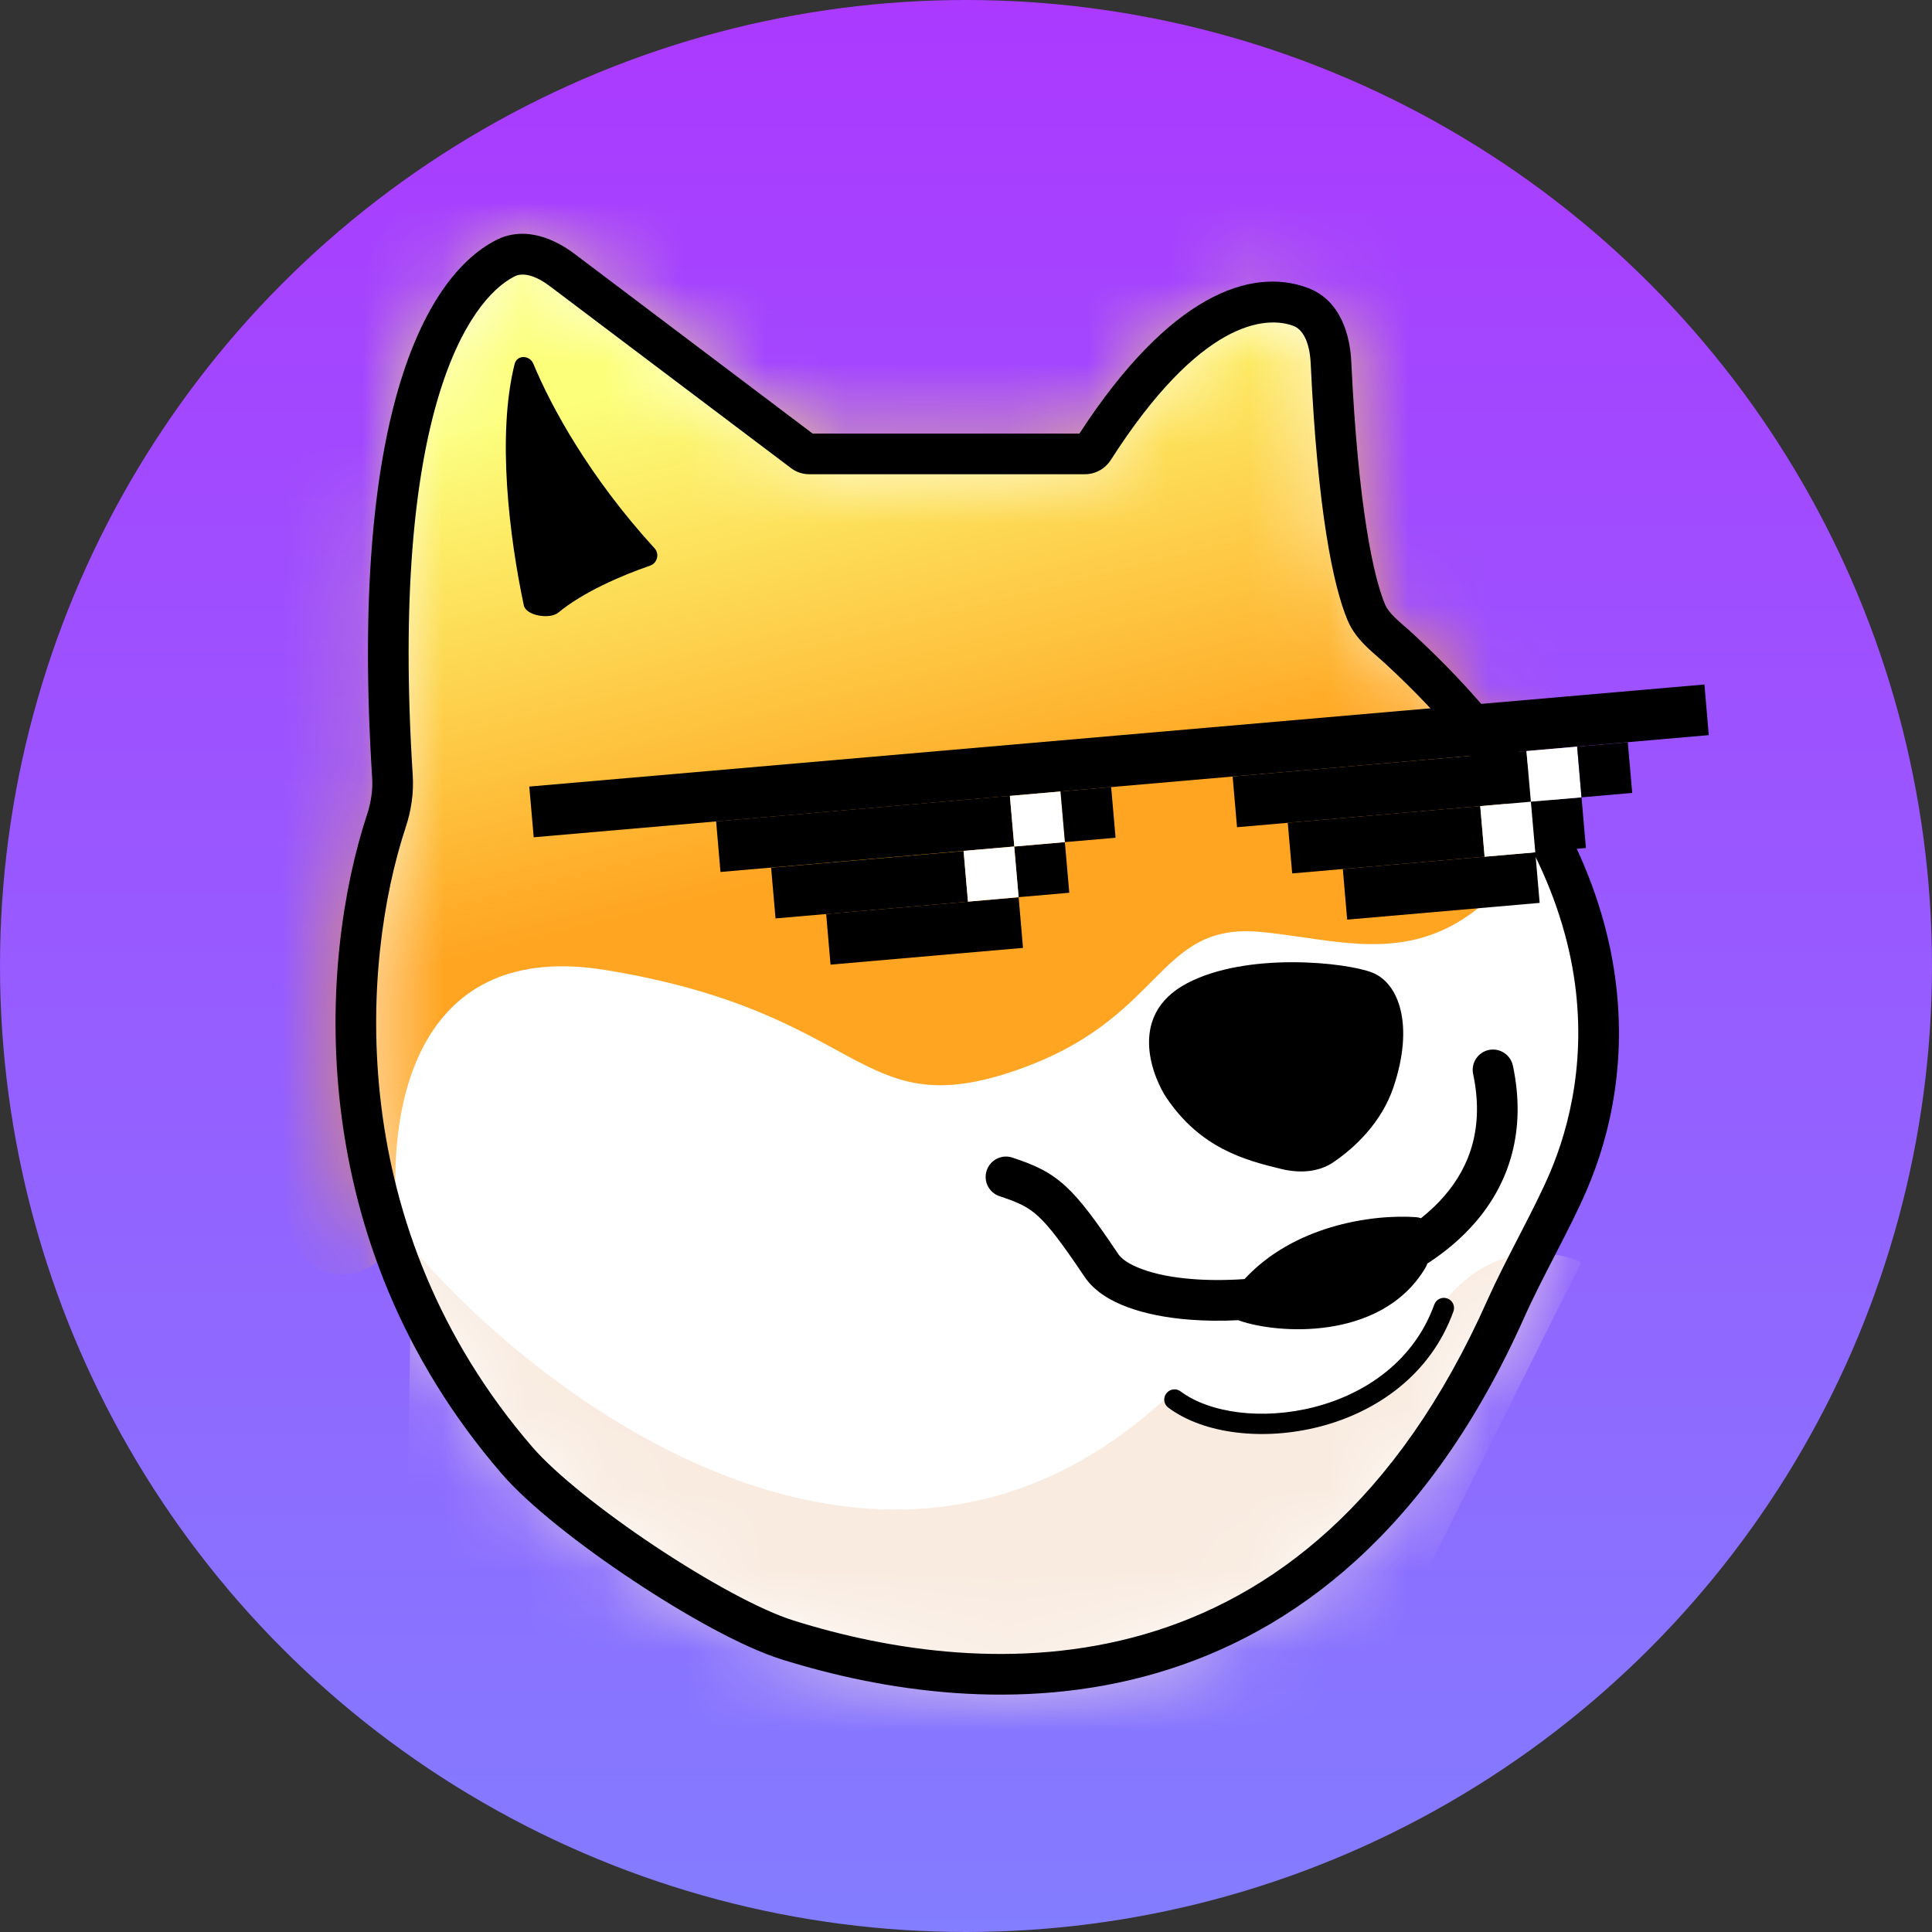
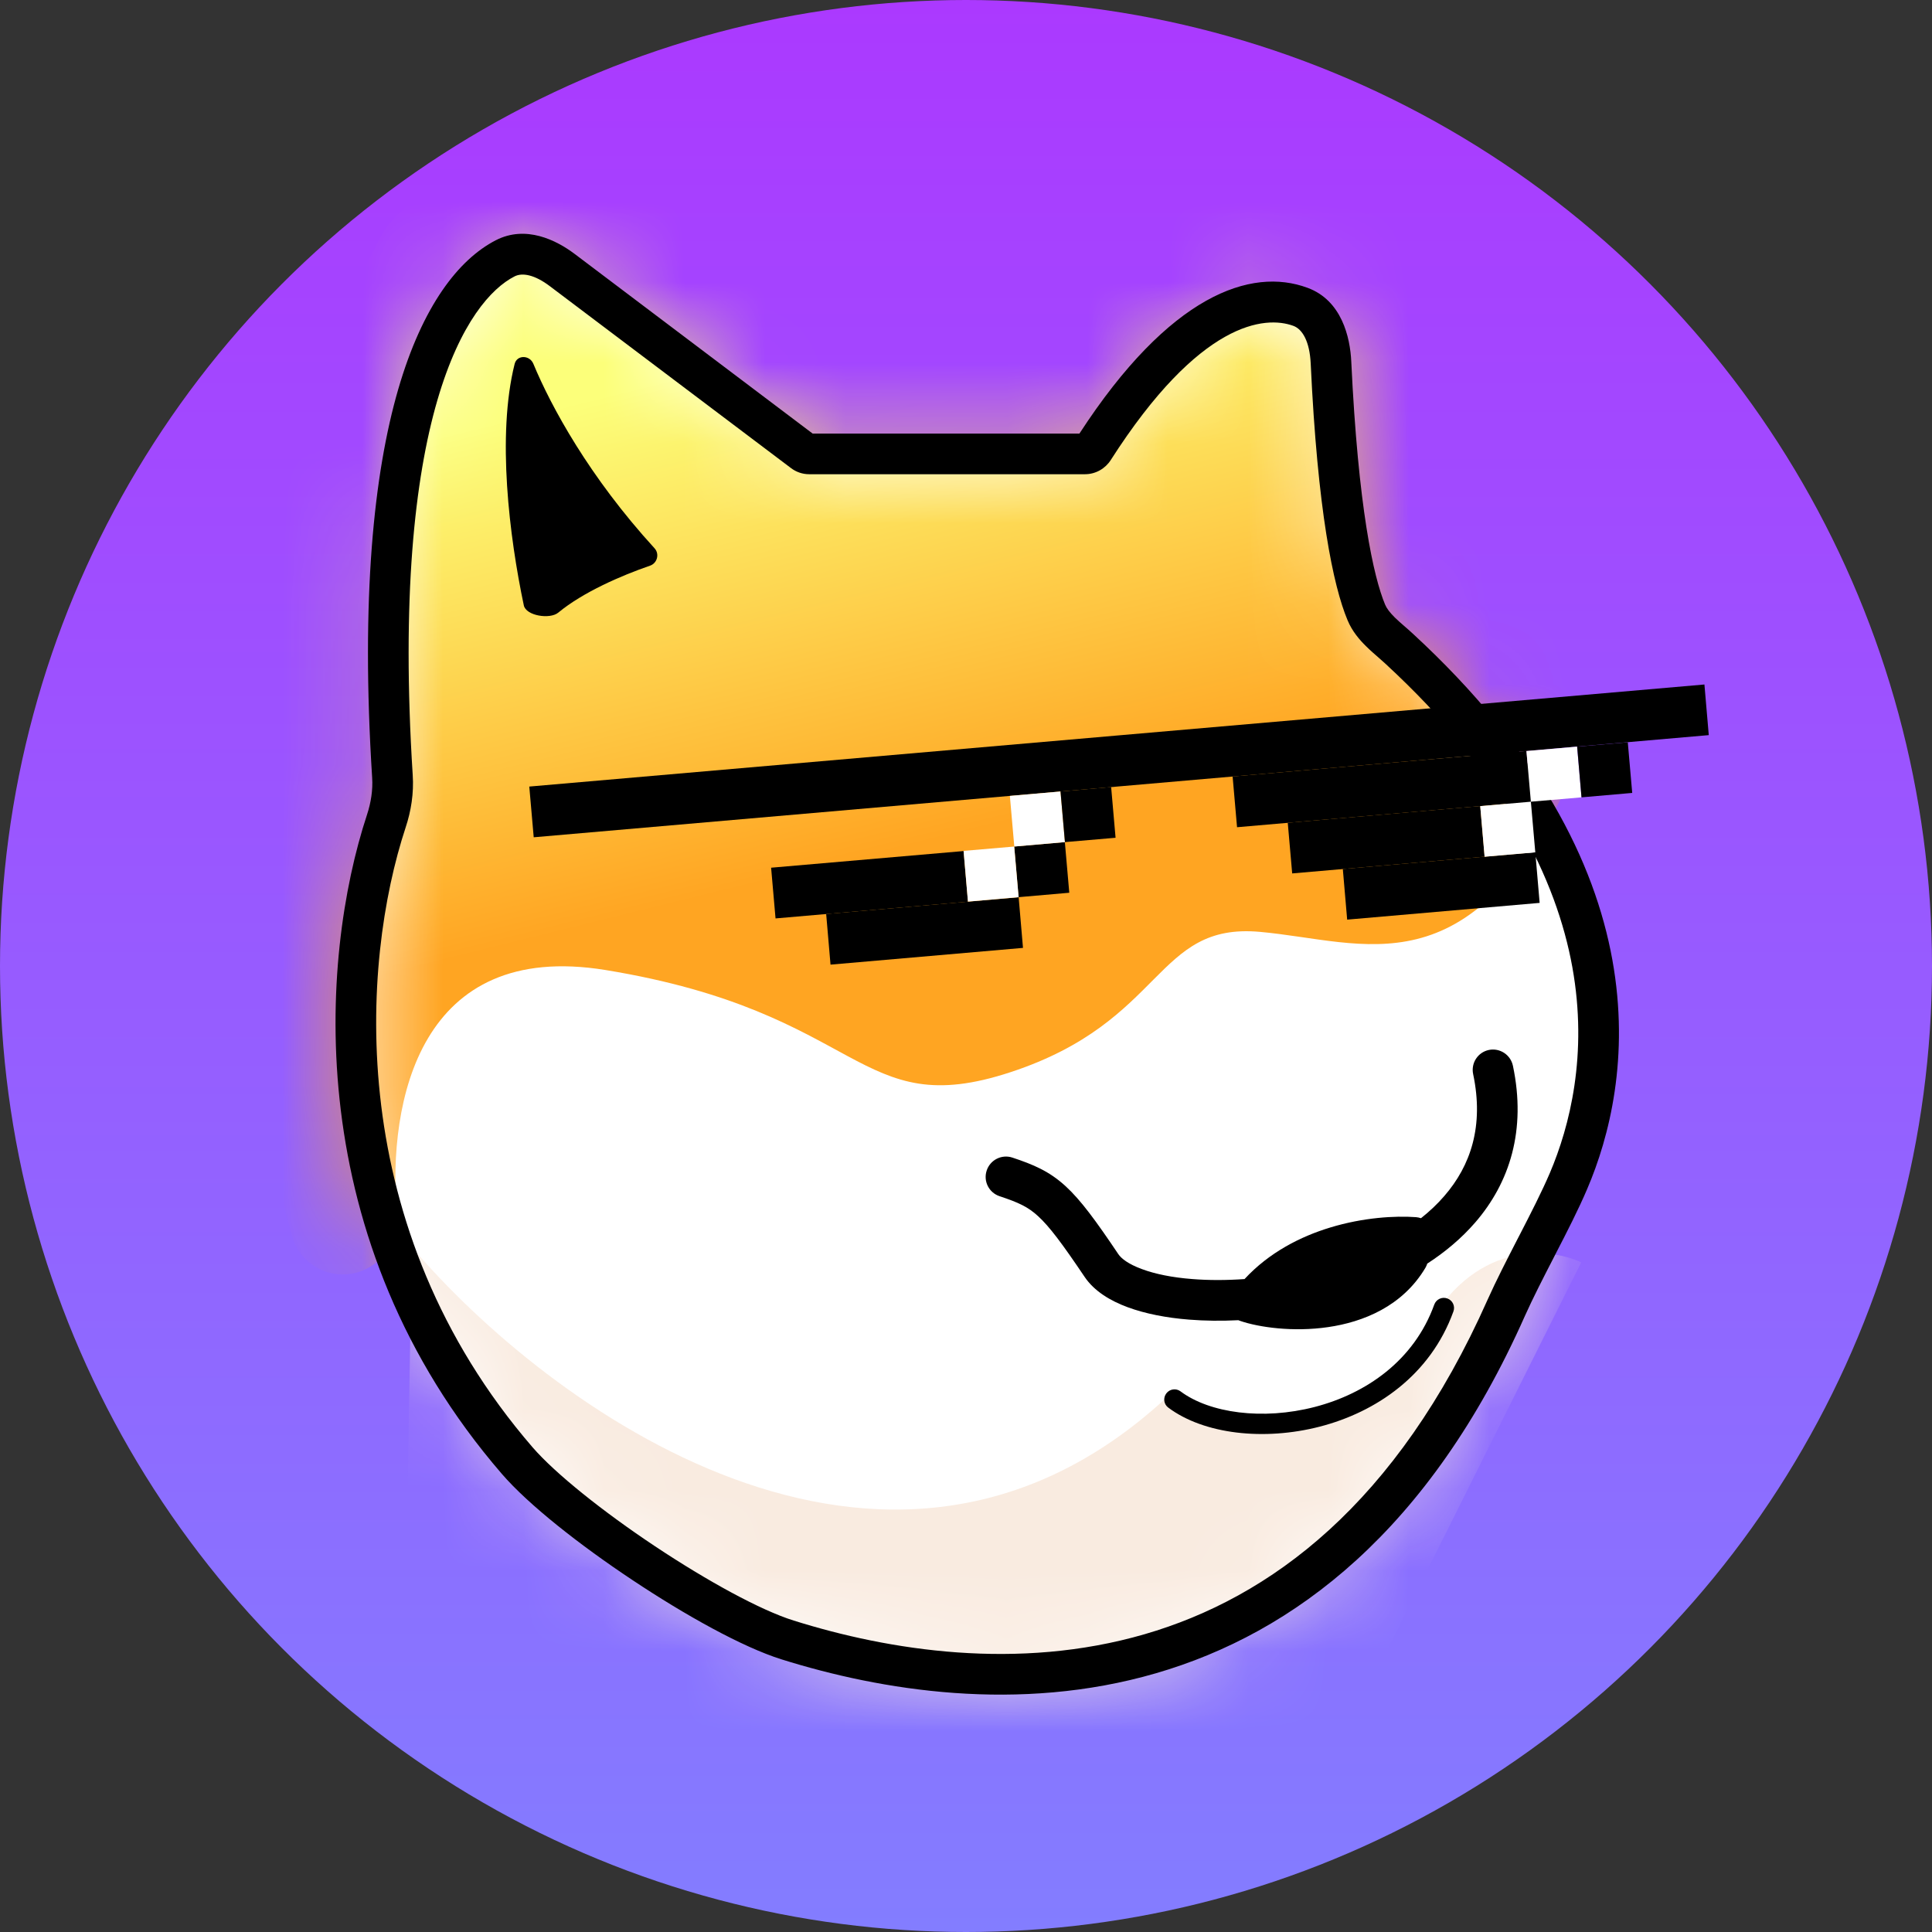
<svg xmlns="http://www.w3.org/2000/svg" width="24" height="24" viewBox="0 0 24 24" fill="none">
  <rect x="0" y="0" width="24" height="24" fill="#333333" stroke="none" />
  <circle cx="12" cy="12" r="12" fill="url(#paint0_linear_2070_1743)" />
  <path d="M7.016 3.356L9.704 5.384C9.923 5.549 10.19 5.639 10.464 5.639H12.882C13.316 5.639 13.712 5.411 13.973 5.064C14.931 3.788 15.712 3.637 16.186 3.812C16.454 3.912 16.551 4.217 16.565 4.504C16.65 6.323 16.842 7.223 17.004 7.608C17.081 7.793 17.261 7.92 17.409 8.056C20.483 10.891 20.038 13.449 19.516 14.671C19.307 15.158 18.957 15.763 18.742 16.247C16.431 21.447 12.235 21.132 9.814 20.372C8.917 20.091 7.07 18.856 6.456 18.144C4.021 15.326 4.258 11.933 4.83 10.201C4.889 10.022 4.918 9.833 4.906 9.646C4.624 5.205 5.56 3.593 6.307 3.209C6.54 3.089 6.807 3.198 7.016 3.356Z" fill="white" />
  <mask id="mask0_2070_1743" style="mask-type:alpha" maskUnits="userSpaceOnUse" x="4" y="3" width="16" height="18">
    <path d="M6.986 3.356L9.977 5.613C9.999 5.63 10.025 5.639 10.053 5.639H13.479C13.522 5.639 13.563 5.615 13.586 5.579C14.707 3.829 15.624 3.616 16.155 3.812C16.424 3.912 16.521 4.217 16.535 4.504C16.62 6.323 16.812 7.223 16.973 7.608C17.051 7.793 17.231 7.92 17.378 8.056C20.453 10.891 20.008 13.449 19.485 14.671C19.277 15.158 18.927 15.763 18.712 16.247C16.401 21.447 12.205 21.132 9.784 20.372C8.887 20.091 7.04 18.856 6.425 18.144C3.991 15.326 4.228 11.933 4.8 10.201C4.859 10.022 4.888 9.833 4.876 9.646C4.593 5.205 5.529 3.593 6.276 3.209C6.51 3.089 6.777 3.198 6.986 3.356Z" fill="url(#paint1_linear_2070_1743)" />
  </mask>
  <g mask="url(#mask0_2070_1743)">
    <path d="M7.522 12.05C5.211 11.673 4.819 13.681 4.927 15.061C4.949 15.336 4.824 15.607 4.585 15.744C4.212 15.958 3.738 15.762 3.626 15.347C2.924 12.733 1.845 8.702 1.84 8.608C1.834 8.515 3.581 5.143 4.714 2.971C4.928 2.56 5.35 2.301 5.813 2.294L16.484 2.132C16.886 2.126 17.27 2.31 17.498 2.642C18.739 4.448 20.447 7.722 19.521 9.659C18.242 12.336 16.964 11.695 15.652 11.576C14.34 11.458 14.477 12.686 12.556 13.318C10.635 13.951 10.751 12.578 7.522 12.05Z" fill="url(#paint2_linear_2070_1743)" />
  </g>
  <mask id="mask1_2070_1743" style="mask-type:alpha" maskUnits="userSpaceOnUse" x="4" y="3" width="16" height="18">
    <path d="M7.016 3.356L9.704 5.384C9.923 5.549 10.19 5.639 10.464 5.639H12.882C13.316 5.639 13.712 5.411 13.973 5.064C14.931 3.788 15.712 3.637 16.186 3.812C16.454 3.912 16.551 4.217 16.565 4.504C16.65 6.323 16.842 7.223 17.004 7.608C17.081 7.793 17.261 7.92 17.409 8.056C20.483 10.891 20.038 13.449 19.516 14.671C19.307 15.158 18.957 15.763 18.742 16.247C16.431 21.447 12.235 21.132 9.814 20.372C8.917 20.091 7.07 18.856 6.456 18.144C4.021 15.326 4.258 11.933 4.83 10.201C4.889 10.022 4.918 9.833 4.906 9.646C4.624 5.205 5.56 3.593 6.307 3.209C6.54 3.089 6.807 3.198 7.016 3.356Z" fill="white" />
  </mask>
  <g mask="url(#mask1_2070_1743)">
    <path d="M14.463 17.387C10.977 20.57 6.779 17.45 5.116 15.492L4.989 22.755L16.737 21.492L19.642 15.682C19.242 15.492 18.29 15.404 17.684 16.566C16.926 18.018 15.347 17.576 14.463 17.387Z" fill="#F9EBE0" />
  </g>
  <path fill-rule="evenodd" clip-rule="evenodd" d="M6.16 2.984C6.532 2.793 6.911 2.983 7.138 3.154L10.095 5.386H13.409C14.529 3.663 15.539 3.315 16.242 3.575C16.667 3.731 16.772 4.189 16.786 4.491C16.872 6.308 17.063 7.169 17.206 7.51C17.226 7.558 17.264 7.608 17.326 7.67C17.368 7.711 17.403 7.741 17.442 7.775C17.473 7.802 17.507 7.831 17.549 7.87C19.12 9.318 19.81 10.714 20.029 11.922C20.247 13.129 19.993 14.124 19.717 14.769C19.609 15.023 19.465 15.304 19.325 15.575L19.303 15.618C19.169 15.878 19.041 16.128 18.942 16.349C17.76 19.009 16.079 20.287 14.359 20.786C12.652 21.282 10.943 21 9.708 20.613C9.223 20.461 8.513 20.065 7.858 19.629C7.203 19.194 6.564 18.692 6.234 18.309C3.723 15.403 3.97 11.908 4.559 10.121C4.609 9.969 4.633 9.812 4.623 9.661C4.481 7.424 4.644 5.879 4.947 4.835C5.249 3.796 5.699 3.221 6.16 2.984ZM6.833 3.557C6.641 3.411 6.487 3.384 6.391 3.434C6.105 3.58 5.715 4.003 5.432 4.976C5.151 5.944 4.987 7.425 5.127 9.629C5.142 9.853 5.107 10.074 5.039 10.279C4.486 11.957 4.257 15.248 6.616 17.979C6.9 18.307 7.492 18.779 8.138 19.209C8.785 19.639 9.446 20.002 9.859 20.131C11.044 20.503 12.644 20.758 14.218 20.301C15.78 19.848 17.352 18.683 18.48 16.144C18.585 15.909 18.72 15.647 18.851 15.392C18.86 15.376 18.868 15.36 18.876 15.344C19.017 15.07 19.153 14.805 19.253 14.571C19.499 13.994 19.728 13.099 19.532 12.013C19.335 10.928 18.71 9.628 17.207 8.242C17.188 8.225 17.163 8.202 17.134 8.177C17.081 8.131 17.018 8.076 16.972 8.03C16.888 7.948 16.797 7.842 16.74 7.705C16.56 7.276 16.367 6.337 16.282 4.515C16.269 4.244 16.181 4.09 16.067 4.048C15.716 3.919 14.905 3.986 13.798 5.715C13.731 5.82 13.612 5.891 13.478 5.891H10.052C9.968 5.891 9.889 5.863 9.825 5.814L6.833 3.557Z" fill="black" />
  <path d="M6.575 9.771L21.173 8.503L21.227 9.132L6.63 10.401L6.575 9.771Z" fill="black" />
-   <path d="M8.896 10.203L12.545 9.886L12.6 10.515L8.95 10.832L8.896 10.203Z" fill="black" />
  <path d="M15.312 9.646L18.962 9.329L19.017 9.959L15.367 10.276L15.312 9.646Z" fill="black" />
  <path d="M9.579 10.779L11.97 10.572L12.025 11.201L9.634 11.409L9.579 10.779Z" fill="black" />
  <path d="M15.997 10.221L18.388 10.013L18.443 10.642L16.052 10.85L15.997 10.221Z" fill="black" />
  <path d="M10.263 11.354L12.654 11.146L12.708 11.775L10.317 11.983L10.263 11.354Z" fill="black" />
  <path d="M16.681 10.795L19.072 10.587L19.126 11.216L16.735 11.424L16.681 10.795Z" fill="black" />
  <path d="M12.599 10.516L13.228 10.461L13.283 11.09L12.653 11.145L12.599 10.516Z" fill="black" />
-   <path d="M19.017 9.959L19.646 9.904L19.701 10.534L19.071 10.588L19.017 9.959Z" fill="black" />
  <path d="M11.97 10.57L12.599 10.516L12.654 11.145L12.024 11.2L11.97 10.57Z" fill="white" />
  <path d="M18.388 10.014L19.017 9.959L19.072 10.588L18.442 10.643L18.388 10.014Z" fill="white" />
  <path d="M12.545 9.887L13.174 9.832L13.229 10.461L12.6 10.516L12.545 9.887Z" fill="white" />
  <path d="M18.962 9.33L19.591 9.275L19.646 9.905L19.017 9.959L18.962 9.33Z" fill="white" />
  <path d="M13.174 9.832L13.803 9.777L13.858 10.407L13.229 10.461L13.174 9.832Z" fill="black" />
  <path d="M19.592 9.275L20.221 9.221L20.276 9.85L19.646 9.905L19.592 9.275Z" fill="black" />
  <path d="M8.131 6.811C7.321 5.925 6.846 5.051 6.625 4.518C6.579 4.409 6.422 4.406 6.393 4.521C6.17 5.411 6.328 6.671 6.507 7.52C6.534 7.65 6.831 7.696 6.934 7.611C7.242 7.356 7.72 7.149 8.075 7.027C8.165 6.996 8.195 6.881 8.131 6.811Z" fill="black" />
  <path fill-rule="evenodd" clip-rule="evenodd" d="M17.979 16.13C18.045 16.153 18.079 16.226 18.055 16.291C17.769 17.084 17.093 17.542 16.395 17.722C15.702 17.901 14.956 17.817 14.513 17.486C14.457 17.445 14.446 17.366 14.488 17.31C14.53 17.254 14.609 17.242 14.665 17.284C15.026 17.554 15.685 17.645 16.331 17.478C16.972 17.312 17.567 16.9 17.817 16.206C17.841 16.14 17.913 16.106 17.979 16.13Z" fill="black" />
-   <path d="M14.751 12.212C13.963 12.624 14.358 13.441 14.489 13.635C14.91 14.258 15.447 14.409 15.923 14.523C16.142 14.575 16.377 14.564 16.563 14.438C16.836 14.253 17.163 13.941 17.31 13.506C17.572 12.729 17.375 12.212 17.047 12.082C16.719 11.953 15.494 11.824 14.751 12.212Z" fill="black" />
  <path fill-rule="evenodd" clip-rule="evenodd" d="M18.495 13.043C18.631 13.015 18.765 13.102 18.794 13.239C18.963 14.04 18.753 14.693 18.324 15.188C18.154 15.384 17.952 15.553 17.73 15.697C17.724 15.715 17.717 15.732 17.707 15.749C17.422 16.228 16.933 16.423 16.497 16.486C16.065 16.549 15.639 16.489 15.404 16.408C15.397 16.406 15.39 16.403 15.383 16.4C15.171 16.411 14.966 16.408 14.774 16.393C14.491 16.371 14.229 16.32 14.009 16.239C13.795 16.16 13.594 16.041 13.473 15.861C13.192 15.444 13.035 15.235 12.896 15.108C12.77 14.992 12.653 14.938 12.418 14.86C12.285 14.816 12.213 14.674 12.257 14.541C12.3 14.409 12.443 14.336 12.576 14.38C12.835 14.466 13.033 14.548 13.237 14.735C13.428 14.91 13.617 15.17 13.892 15.579C13.928 15.633 14.016 15.703 14.185 15.765C14.348 15.826 14.563 15.87 14.813 15.889C15.014 15.905 15.233 15.905 15.46 15.889C15.768 15.556 16.158 15.36 16.523 15.249C16.933 15.124 17.33 15.101 17.59 15.12C17.611 15.122 17.632 15.126 17.652 15.133C17.759 15.048 17.857 14.956 17.942 14.857C18.269 14.48 18.436 13.988 18.3 13.343C18.271 13.206 18.358 13.072 18.495 13.043Z" fill="black" />
  <defs>
    <linearGradient id="paint0_linear_2070_1743" x1="12" y1="0" x2="12" y2="24" gradientUnits="userSpaceOnUse">
      <stop stop-color="#AB39FF" />
      <stop offset="1" stop-color="#837DFF" />
    </linearGradient>
    <linearGradient id="paint1_linear_2070_1743" x1="12.821" y1="5.702" x2="14.968" y2="13.407" gradientUnits="userSpaceOnUse">
      <stop stop-color="#FCFF79" />
      <stop offset="1" stop-color="#FFA522" />
    </linearGradient>
    <linearGradient id="paint2_linear_2070_1743" x1="11.345" y1="3.958" x2="12.873" y2="10.126" gradientUnits="userSpaceOnUse">
      <stop stop-color="#FCFF79" />
      <stop offset="1" stop-color="#FFA522" />
    </linearGradient>
  </defs>
</svg>